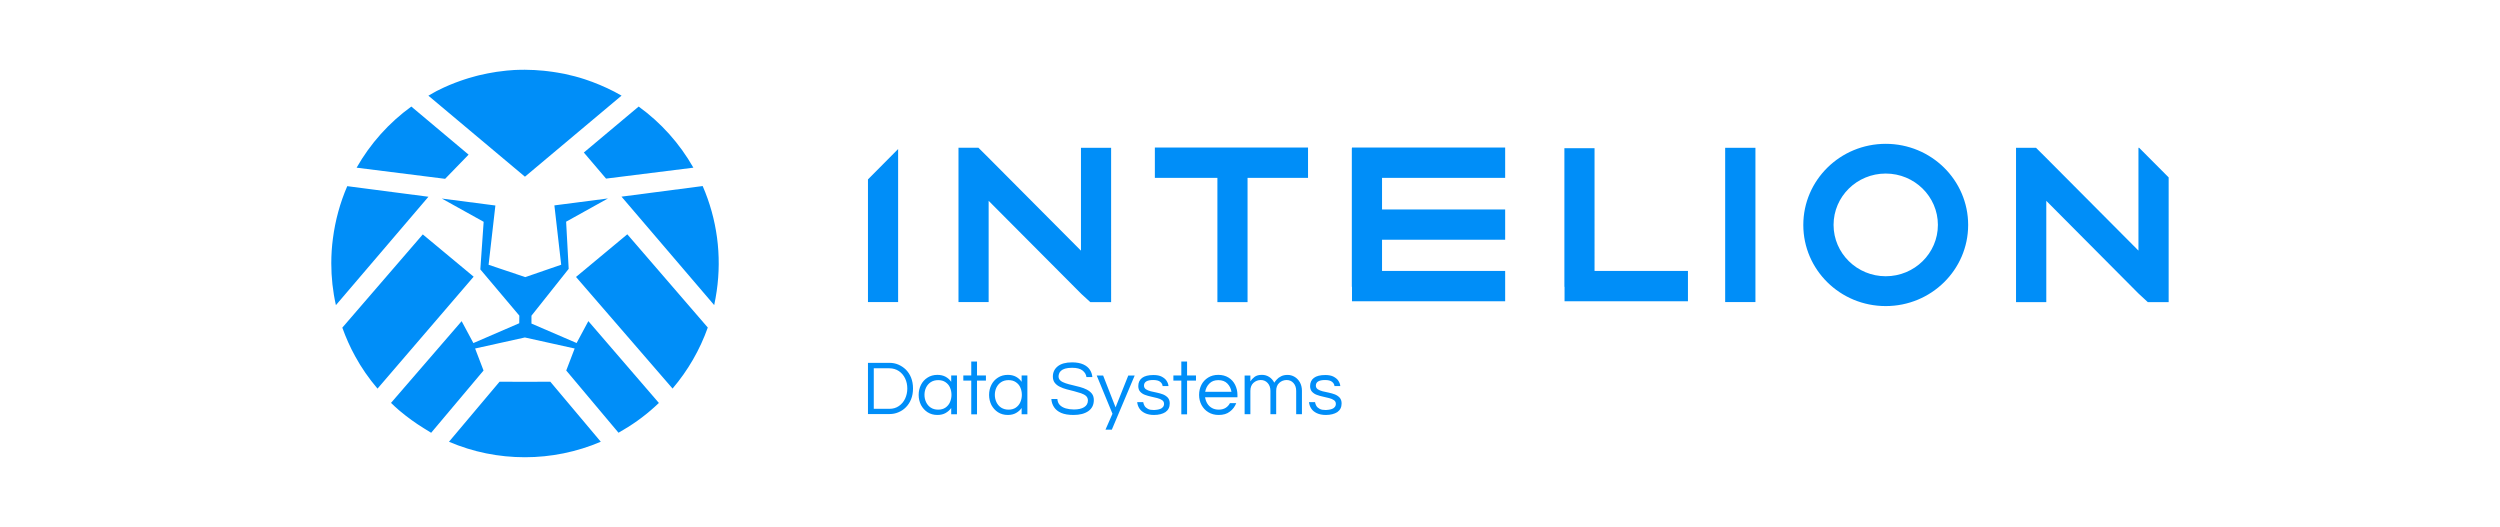
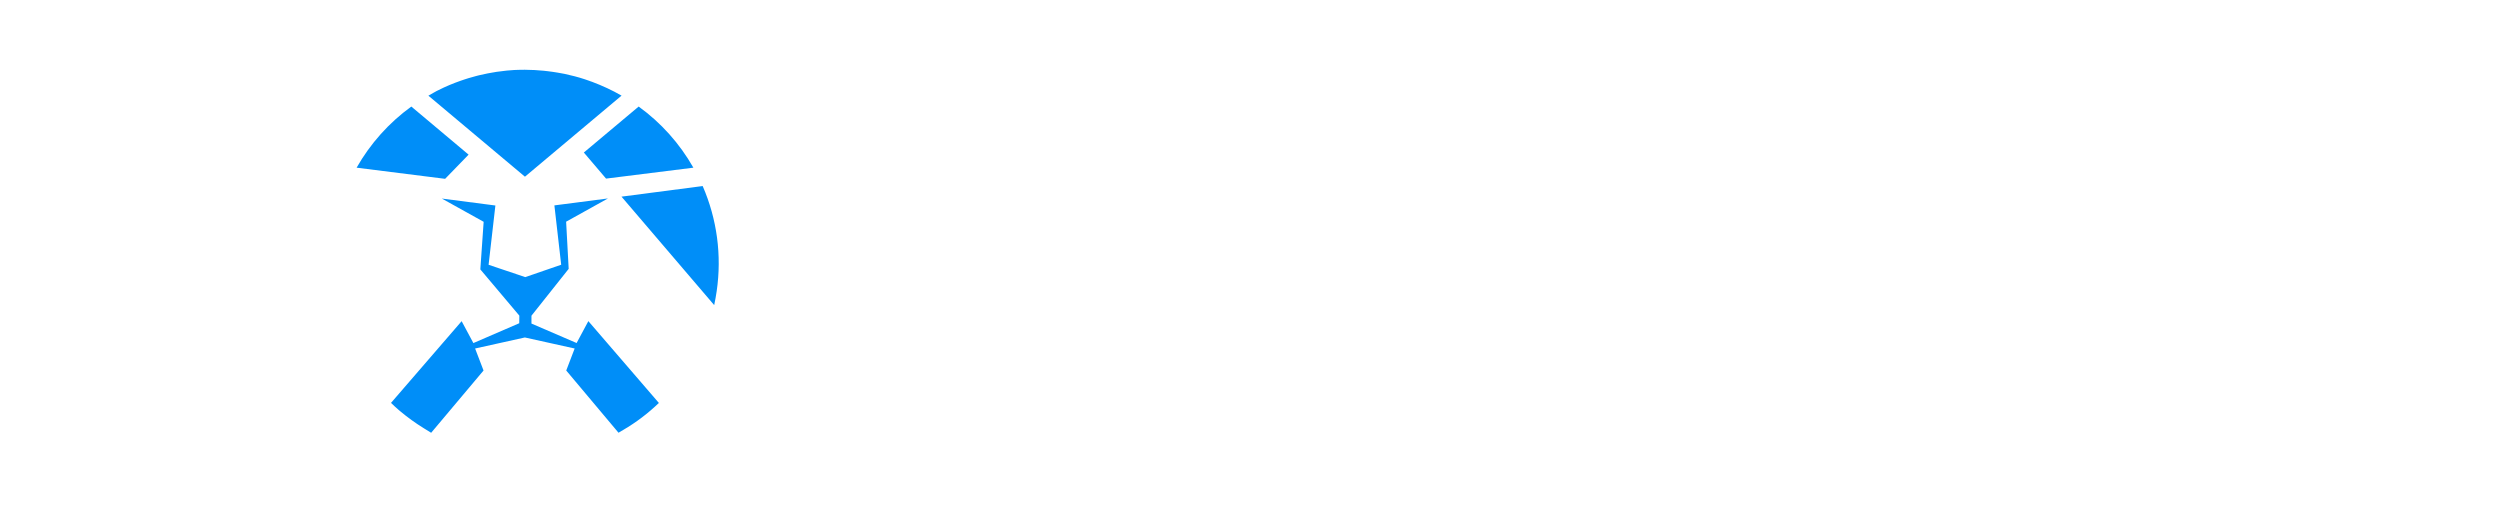
<svg xmlns="http://www.w3.org/2000/svg" xml:space="preserve" id="Слой_1" x="0" y="0" style="enable-background:new 0 0 4601 970" version="1.1" viewBox="0 0 4601 970">
  <style>.st0{fill:#008ef8}</style>
  <path d="m1115.4 328.7-40.9-48 100.9-84.6c41.2 29.8 75.5 68.1 100.7 112.5l-160.7 20.1zM803.4 167.6l3.7-1.8c13.1-6.7 26.8-12.3 40.7-17.2 2.2-.8 4.3-1.5 6.5-2.2l1.5-.5c2.2-.7 4.2-1.3 6.3-2 4.5-1.3 9-2.7 13.5-3.8l3.8-1 2-.5c5.3-1.3 10.8-2.5 16.1-3.5 3.3-.7 6.8-1.2 10.1-1.8l2-.3 3.7-.7c6-.8 11.8-1.5 17.8-2.2l1.7-.2c4.3-.3 8.5-.7 12.8-1l4.3-.2c6.3-.3 11.5-.3 16.3-.3 5.5 0 11.1.2 17.3.5 1.3 0 2.8.2 4.2.3l2.5.2c3.5.2 7 .5 10.5.8 2 .2 4 .5 6 .7l1.8.2c3.2.3 6.2.7 9.1 1.2 2.8.3 5.5.8 8.3 1.3 3.3.5 6.6 1.2 10 1.8l3.7.7c12.3 2.7 24.6 5.8 36.6 9.8 2.8.8 5.5 1.8 8.1 2.8l1.8.7c1.2.5 2.5.8 3.8 1.3 18.6 7 36.7 15.3 54 25.3L966.1 325.2 788.4 176.1c3-1.7 6.2-3.5 9.1-5.2 2.1-1.3 4.1-2.3 5.9-3.3zM757 196.1l105.4 88.5-43.2 44.5-162.9-20.5c25.2-44.3 59.5-82.7 100.7-112.5zM1032.8 487.2 1020.3 378l98.6-12.8-77 42.8 4.7 86.8-68.5 86.2v14.5l83.1 35.8 21.6-40.3 129.8 150.6c-19.8 19-41.7 35.7-65.5 49.6l-8.8 5.2-96.2-114.5 15.5-40.5-91.6-20.3-91.6 20.3 15.5 40.5-96.4 114.6c-4.7-2.8-9.5-5.7-14.1-8.7-15-9.3-29.4-19.7-42.9-31l-3.3-2.8c-4.7-4-9.1-8.2-13.6-12.5l130-150.4 21.6 40.3 84.4-36.5.2-14-71.8-85.1 6.1-87.6-77-42.8 98.6 12.8-12.5 109.1 67.5 22.7c.4-.3 66.1-22.8 66.1-22.8zM1314.4 561.5l-170.6-199.6 149.4-19.5c26.4 60.8 35.4 127.6 25.8 193.3-1.3 8.8-2.8 17.3-4.6 25.8z" class="st0" />
-   <path d="m1060.1 509.7 94.4-78.5 148.1 171.6c-14.6 41.2-36.6 79.1-64.8 112.3l-177.7-205.4zM778.1 431.4l93.6 77.8-176.9 206c-15.8-18.5-29.6-38.3-41.2-59.6-9.3-16.8-17.1-34.5-23.6-52.6l148.1-171.6zM612.7 438.9c4.3-33.2 13.1-65.6 26.4-96.3l149.4 19.5-170.3 199.5c-5.7-25.3-8.5-51.1-8.5-77.1 0-15.3 1-30.7 3-45.6zM966.1 702.7l46.7-.2 92.9 110.5c-44.2 18.8-91.6 28.5-139.6 28.5-48.4 0-95.4-9.5-139.8-28.5l93.1-110.5 46.7.2zM1597.4 762.5v-94.7h39.8c5.6 0 10.9 1 16.1 3.2 5.1 2.2 9.8 5.3 13.9 9.3 4.1 4.2 7.3 9 9.6 14.8 2.3 5.8 3.5 12.5 3.5 19.8 0 7.5-1.2 14-3.5 19.8-2.3 5.8-5.6 10.8-9.6 14.8-4.1 4.2-8.8 7.2-13.9 9.3-5.1 2.2-10.6 3.2-16.1 3.2h-39.8v.5zm10.7-10.1h28.7c6.8 0 12.6-1.7 17.6-5.2s8.8-8 11.4-13.6c2.6-5.7 4-11.8 4-18.5 0-6.8-1.3-13-4-18.6-2.7-5.7-6.5-10.1-11.4-13.5-5-3.3-10.8-5.2-17.6-5.2h-28.7v74.6zM1725.2 763.7c-7 0-12.9-1.7-18.1-5-5.1-3.3-9.1-7.8-12.1-13.3-2.8-5.7-4.3-11.8-4.3-18.6 0-6.8 1.5-13.1 4.3-18.6 2.8-5.5 6.8-10 12.1-13.3 5.1-3.3 11.3-5 18.1-5 5.8 0 10.9 1.2 15.1 3.5 4.1 2.3 7.6 5.3 10.3 9.3V691h10.6v71.4h-10.6v-11.5c-2.7 3.8-6.1 6.8-10.3 9.2-4.1 2.4-9.3 3.6-15.1 3.6zm1.4-9.8c5.3 0 9.8-1.2 13.4-3.7 3.6-2.5 6.5-5.8 8.3-10 1.8-4.2 2.8-8.7 2.8-13.5 0-5-1-9.5-2.8-13.6-1.8-4.2-4.6-7.3-8.3-9.8-3.6-2.5-8.1-3.7-13.4-3.7-5.1 0-9.8 1.2-13.6 3.7-3.8 2.5-6.6 5.8-8.6 9.8-2 4.2-3 8.7-3 13.6 0 4.8 1 9.3 3 13.5 2 4.2 4.8 7.5 8.6 10s8.4 3.7 13.6 3.7zM1787.5 762.5v-62.1h-14.6V691h14.6v-25.6h10.6V691h16.4v9.5h-16.4v62.1h-10.6zM1854.8 763.7c-7 0-12.9-1.7-18.1-5-5.1-3.3-9.1-7.8-12.1-13.3-2.8-5.7-4.3-11.8-4.3-18.6 0-6.8 1.5-13.1 4.3-18.6 2.8-5.5 6.8-10 12.1-13.3 5.1-3.3 11.3-5 18.1-5 5.8 0 10.9 1.2 15.1 3.5 4.1 2.3 7.6 5.3 10.3 9.3V691h10.6v71.4h-10.6v-11.5c-2.6 3.8-6.1 6.8-10.3 9.2-4.2 2.4-9.3 3.6-15.1 3.6zm1.3-9.8c5.3 0 9.8-1.2 13.4-3.7 3.6-2.5 6.5-5.8 8.3-10 1.8-4.2 2.8-8.7 2.8-13.5 0-5-1-9.5-2.8-13.6-1.8-4.2-4.6-7.3-8.3-9.8-3.6-2.5-8.1-3.7-13.4-3.7-5.1 0-9.8 1.2-13.6 3.7-3.8 2.5-6.6 5.8-8.6 9.8-2 4.2-3 8.7-3 13.6 0 4.8 1 9.3 3 13.5 2 4.2 4.8 7.5 8.6 10 4 2.5 8.5 3.7 13.6 3.7zM1975.7 763.7c-9.3 0-16.9-1.3-22.7-3.8-5.8-2.5-10.1-6-13.1-10.5s-4.6-9.5-5-15.1h11.1c.3 4.5 1.8 8.3 4.5 11.1 2.8 2.8 6.3 4.8 10.9 6.2 4.6 1.3 9.4 2 14.9 2 8 0 14.2-1.3 18.9-4.2 4.6-2.8 7-7 7-12.5 0-3.3-1.2-6-3.5-8.2-2.3-2-5.5-3.7-9.3-5-3.8-1.3-8.1-2.5-12.6-3.7-4.5-1.2-9.1-2.3-13.7-3.5-4.6-1.2-8.8-2.8-12.6-4.7-3.8-1.8-7-4.3-9.3-7.3-2.3-3-3.5-6.8-3.5-11.5 0-7.7 3-14 8.9-18.8 6-4.8 14.7-7.3 26.5-7.3 8.3 0 15.2 1.3 20.7 3.8s9.4 5.8 12.1 10c2.7 4.2 4.1 8.5 4.5 13.3h-10.9c-.5-4.8-3-8.8-7.1-12.1-4.1-3.3-10.6-5-19.2-5-5.3 0-9.6.5-12.9 1.5-3.3 1-5.8 2.3-7.6 4-1.8 1.7-3 3.3-3.5 5.2-.7 1.8-1 3.5-1 5.2 0 3.2 1.2 5.7 3.5 7.7s5.5 3.5 9.3 4.8c3.8 1.3 8.1 2.5 12.8 3.5 4.6 1 9.3 2.2 13.9 3.5 4.6 1.3 8.8 2.8 12.6 4.8 3.8 2 7 4.5 9.3 7.5 2.3 3 3.5 7 3.5 11.6 0 8.8-3.3 15.5-9.9 20.3-6.8 4.8-15.9 7.2-27.5 7.2zM2034.5 790.8l12.9-29.3-29-70.4h11.8l22.9 58.6 23.4-58.6h11.8l-42.1 99.7h-11.7zM2123.8 763.7c-6.6 0-12.1-1.2-16.6-3.3-4.5-2.2-7.9-5-10.3-8.7-2.3-3.5-3.6-7.5-4-11.6h11.1c.3 2.3 1.2 4.7 2.5 7 1.3 2.2 3.5 4 6.3 5.5s6.5 2 11.1 2c1.5 0 3.1-.2 5.3-.5 2.2-.3 4.1-.8 6.1-1.5s3.6-1.8 5-3.5c1.3-1.5 2-3.5 2-5.8 0-3-1.2-5.2-3.5-6.8-2.3-1.7-5.1-2.8-8.8-3.8-3.6-.8-7.5-1.8-11.4-2.7-4-.8-7.8-2-11.4-3.3-3.6-1.3-6.5-3.3-8.8-5.8-2.3-2.5-3.5-6-3.5-10.3 0-6.5 2.3-11.5 7-15.1 4.6-3.5 11.6-5.3 20.9-5.3 6.3 0 11.4 1 15.2 3 3.8 2 7 4.5 8.9 7.5 2 3 3.3 6.3 3.6 9.8h-10.8c-.3-3-1.8-5.7-4.5-7.8-2.7-2.2-7-3.3-12.9-3.3-11.3 0-16.9 3.5-16.9 10.3 0 2.8 1.2 5 3.5 6.7 2.3 1.5 5.1 2.7 8.8 3.7 3.6.8 7.5 1.8 11.4 2.5 4 .8 7.8 2 11.4 3.3 3.6 1.5 6.5 3.5 8.8 6 2.3 2.7 3.5 6.2 3.5 10.6 0 7-2.7 12.3-8 16-5.1 3.3-12.3 5.2-21 5.2zM2174.1 762.5v-62.1h-14.6V691h14.6v-25.6h10.6V691h16.4v9.5h-16.4v62.1h-10.6zM2242.8 763.7c-7.1 0-13.6-1.7-18.9-5-5.5-3.3-9.6-7.8-12.6-13.3-3-5.7-4.5-11.8-4.5-18.6 0-6.8 1.5-13.1 4.3-18.6 2.8-5.5 7-10 12.3-13.3 5.3-3.3 11.6-5 18.7-5 7.3 0 13.6 1.7 18.9 5 5.3 3.3 9.3 7.7 12.1 13.3 2.8 5.7 4.3 11.8 4.3 18.6v4.3h-59.6c.7 4.2 2 8 4.1 11.5s5 6.3 8.6 8.3c3.6 2 7.8 3 12.6 3 5 0 9.3-1.2 12.6-3.3 3.5-2.2 6.1-5.2 7.9-8.7h11.6c-2.5 6.3-6.3 11.6-11.8 15.6-5.2 4.2-12.1 6.2-20.6 6.2zm-24.8-42.6h48.4c-1-6.2-3.5-11.1-7.6-15.3-4.1-4.2-9.6-6.2-16.6-6.2s-12.3 2-16.4 6.2c-4.2 4.1-6.6 9.1-7.8 15.3zM2290.6 762.5v-71.4h10.6v10.8c1.7-2.8 4.1-5.5 7.6-8.2 3.5-2.7 8.1-3.8 13.9-3.8 4.8 0 9.1 1.3 13.1 3.8s7.1 6.2 9.4 10.6c1-1.7 2.5-3.5 4.5-5.8s4.6-4.3 8.1-6c3.3-1.7 7.3-2.5 11.9-2.5 4.6 0 8.8 1.2 12.8 3.5s7.3 5.8 9.8 10.1c2.5 4.5 3.8 9.7 3.8 15.6v43.1h-10.6v-42.9c0-6-1.7-10.8-5-14.5-3.3-3.7-7.6-5.5-12.6-5.5-5.1 0-9.8 1.8-13.6 5.3-3.8 3.5-5.6 8.5-5.6 14.8v42.8h-10.6v-42.9c0-6-1.7-10.8-5.1-14.5-3.3-3.7-7.6-5.5-12.6-5.5-5.1 0-9.8 1.8-13.6 5.3-3.8 3.5-5.6 8.5-5.6 14.8v42.8h-10.6v.2zM2440 763.7c-6.6 0-12.1-1.2-16.6-3.3-4.5-2.2-8-5-10.3-8.7-2.3-3.5-3.6-7.5-4-11.6h11.1c.3 2.3 1.2 4.7 2.5 7 1.3 2.2 3.5 4 6.3 5.5s6.5 2 11.1 2c1.5 0 3.1-.2 5.3-.5 2.1-.3 4.1-.8 6.1-1.5s3.6-1.8 5-3.5c1.3-1.5 2-3.5 2-5.8 0-3-1.2-5.2-3.5-6.8-2.3-1.7-5.1-2.8-8.8-3.8-3.6-.8-7.5-1.8-11.4-2.7-4-.8-7.8-2-11.4-3.3-3.6-1.3-6.5-3.3-8.8-5.8-2.3-2.5-3.5-6-3.5-10.3 0-6.5 2.3-11.5 7-15.1 4.6-3.5 11.6-5.3 20.9-5.3 6.3 0 11.4 1 15.2 3 3.8 2 7 4.5 8.9 7.5 2 3 3.3 6.3 3.6 9.8H2456c-.3-3-1.8-5.7-4.5-7.8-2.6-2.2-7-3.3-12.9-3.3-11.3 0-16.9 3.5-16.9 10.3 0 2.8 1.2 5 3.5 6.7 2.3 1.5 5.1 2.7 8.8 3.7 3.6.8 7.5 1.8 11.4 2.5 4 .8 7.8 2 11.4 3.3 3.6 1.5 6.5 3.5 8.8 6 2.3 2.7 3.5 6.2 3.5 10.6 0 7-2.7 12.3-8 16-5.2 3.3-12.4 5.2-21.1 5.2zM1597.4 555.9h55.5V274.3l-55.5 55.9v225.7zM3175 555.9h55.7V272H3175v283.9zM2125.4 271.5v55.9h115.1V556h55.5V327.4h111.3v-55.9h-281.9zM2488.2 271.5v1.3h-.3v255h.3v26.7h281.9v-55.9h-226.6v-57.4h226.6v-55.7h-226.6v-58.1h226.6v-55.9h-281.9zM2934.6 272.8h-55.5v255h.3v26.7h227.1v-55.9h-171.9V272.8zM1989.2 461.1l-171.4-172.2-17.1-17H1764v284h55.5V369.6l169.8 170.5.7.7.5.5 16.1 14.7h38.3V272h-55.5v189.1zM3936.9 272h-1.3v189.2L3764.2 289l-17.1-17h-36.8v284h55.7V369.6l169.6 170.5.8.7.5.5 15.9 14.7h38.4V326.5l-54.3-54.5zM3470.5 264.7c-83.7 0-151.7 66.8-151.7 149.3 0 82.5 67.8 149.3 151.7 149.3 83.7 0 151.7-66.8 151.7-149.3 0-82.5-68-149.3-151.7-149.3zm0 243.7c-53 0-96-42.4-96-94.5 0-52.3 43-94.5 96-94.5s96 42.4 96 94.5c0 52.2-43 94.5-96 94.5z" class="st0" />
</svg>